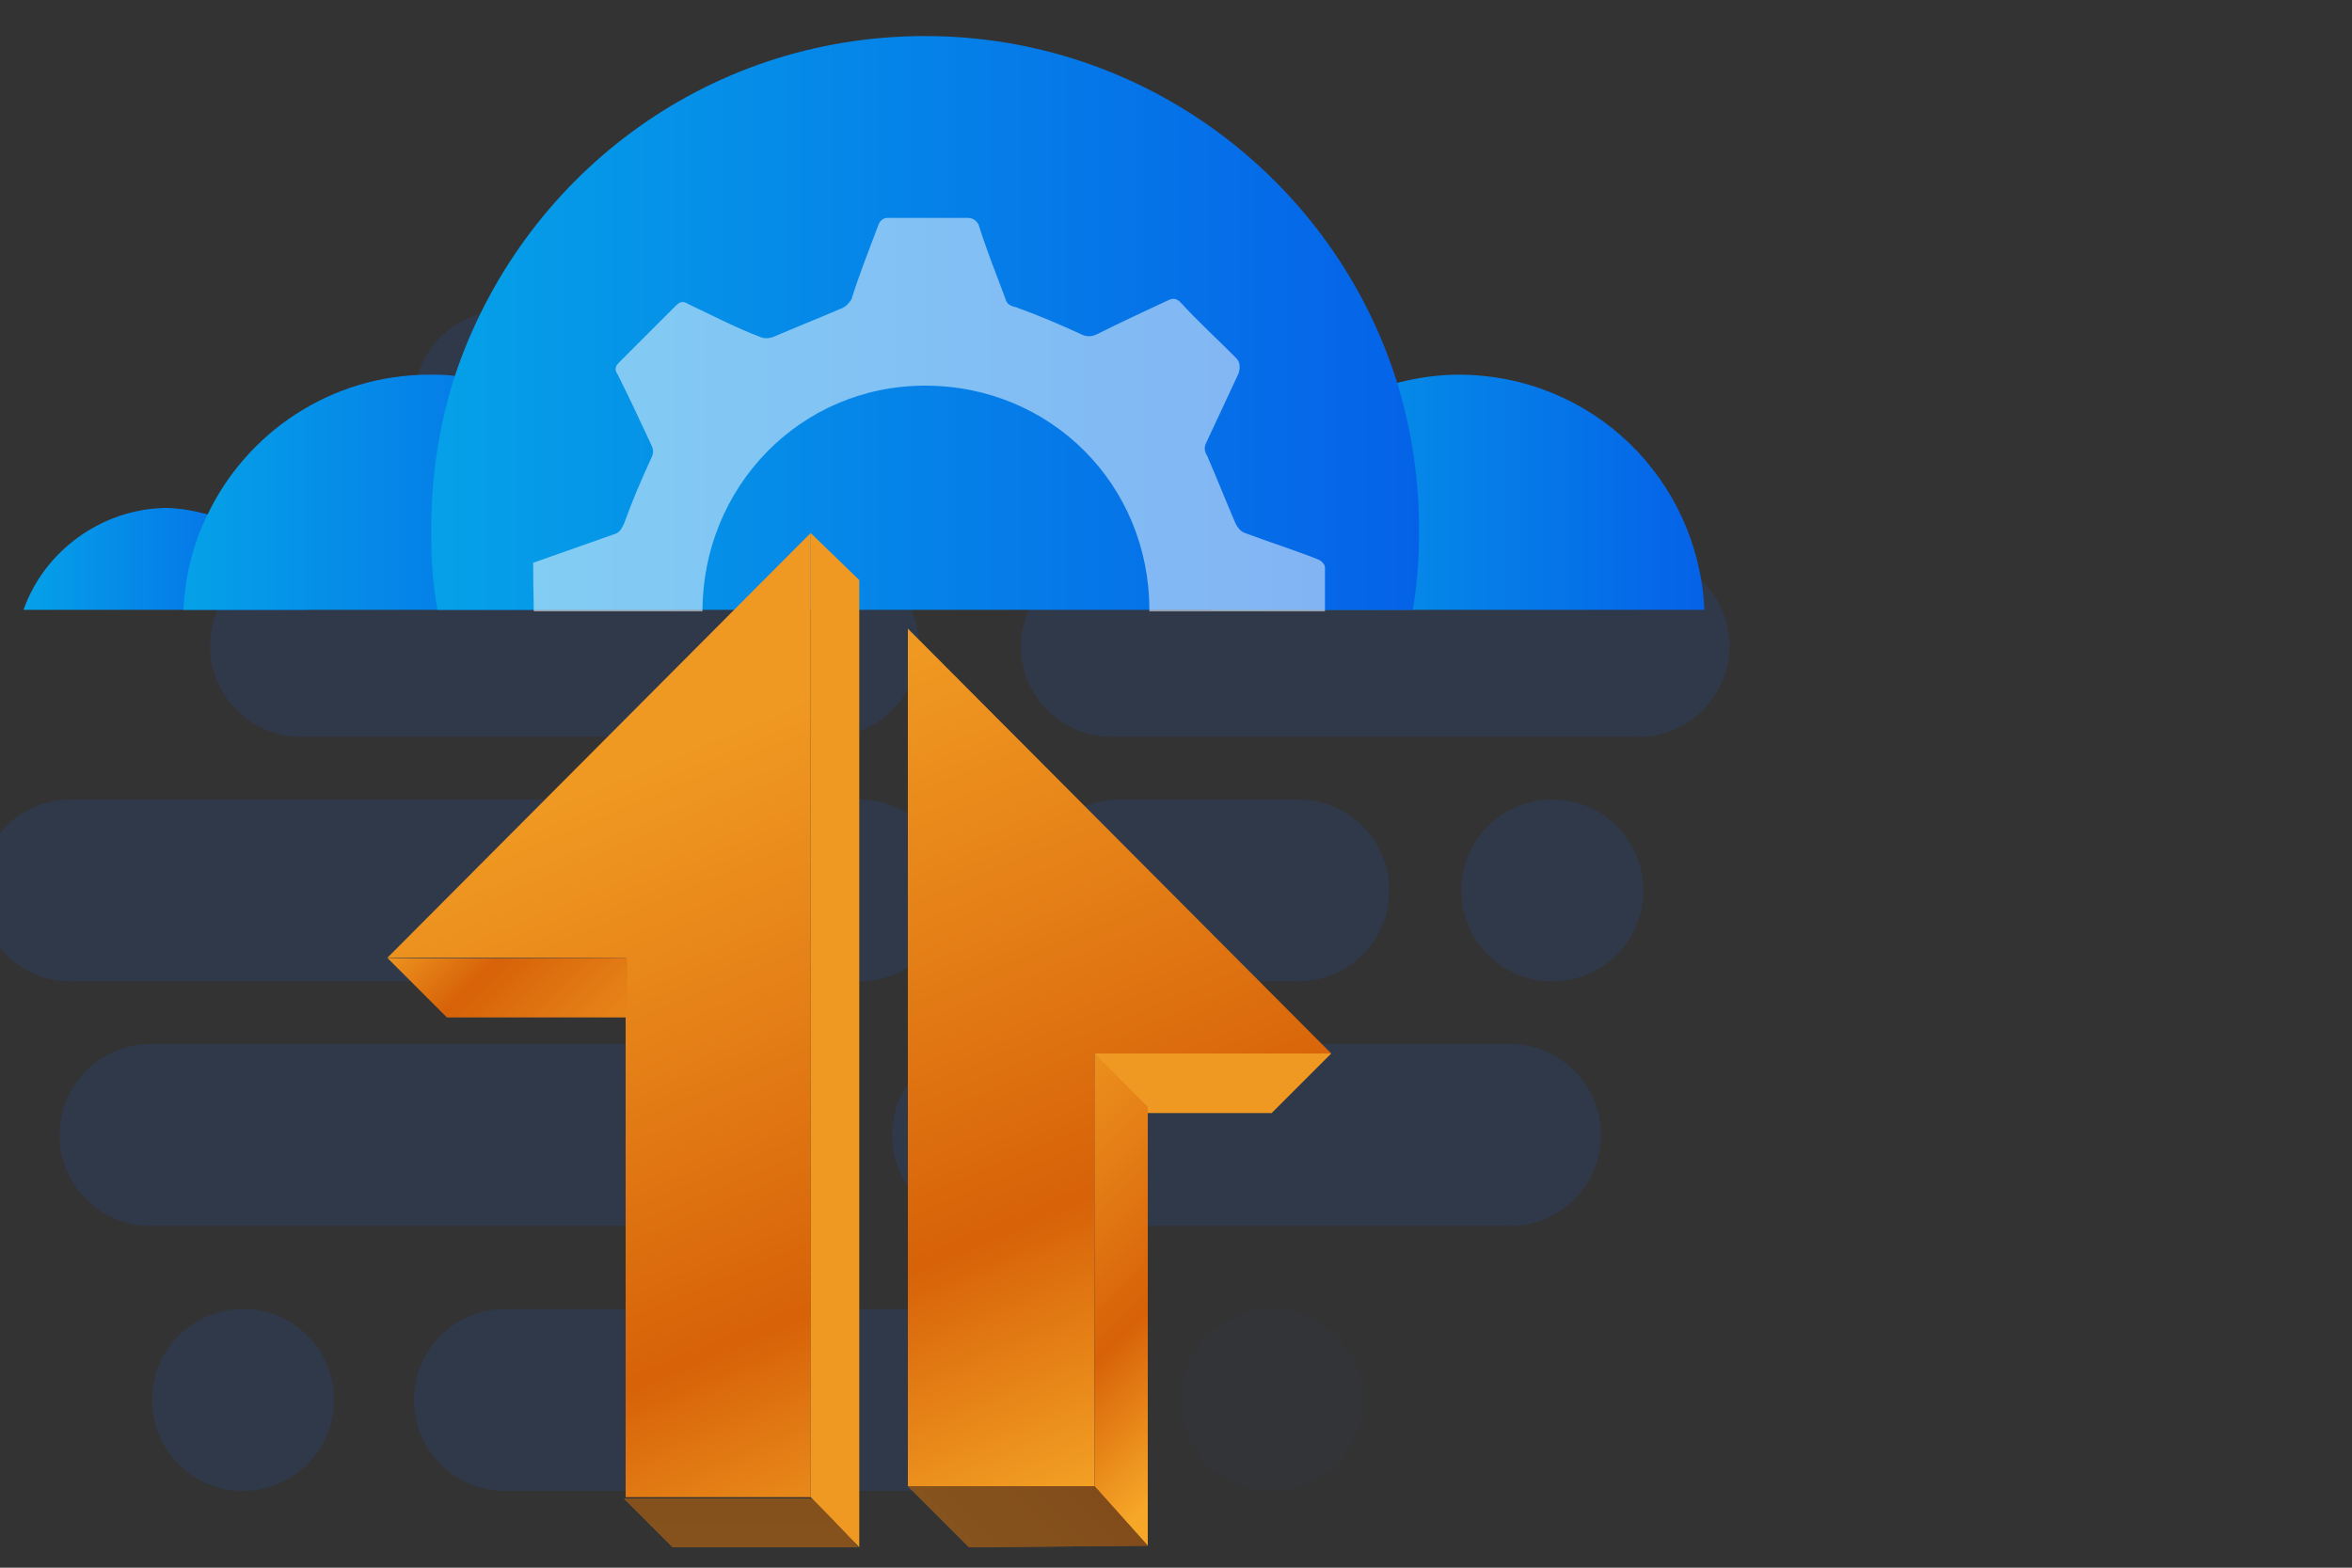
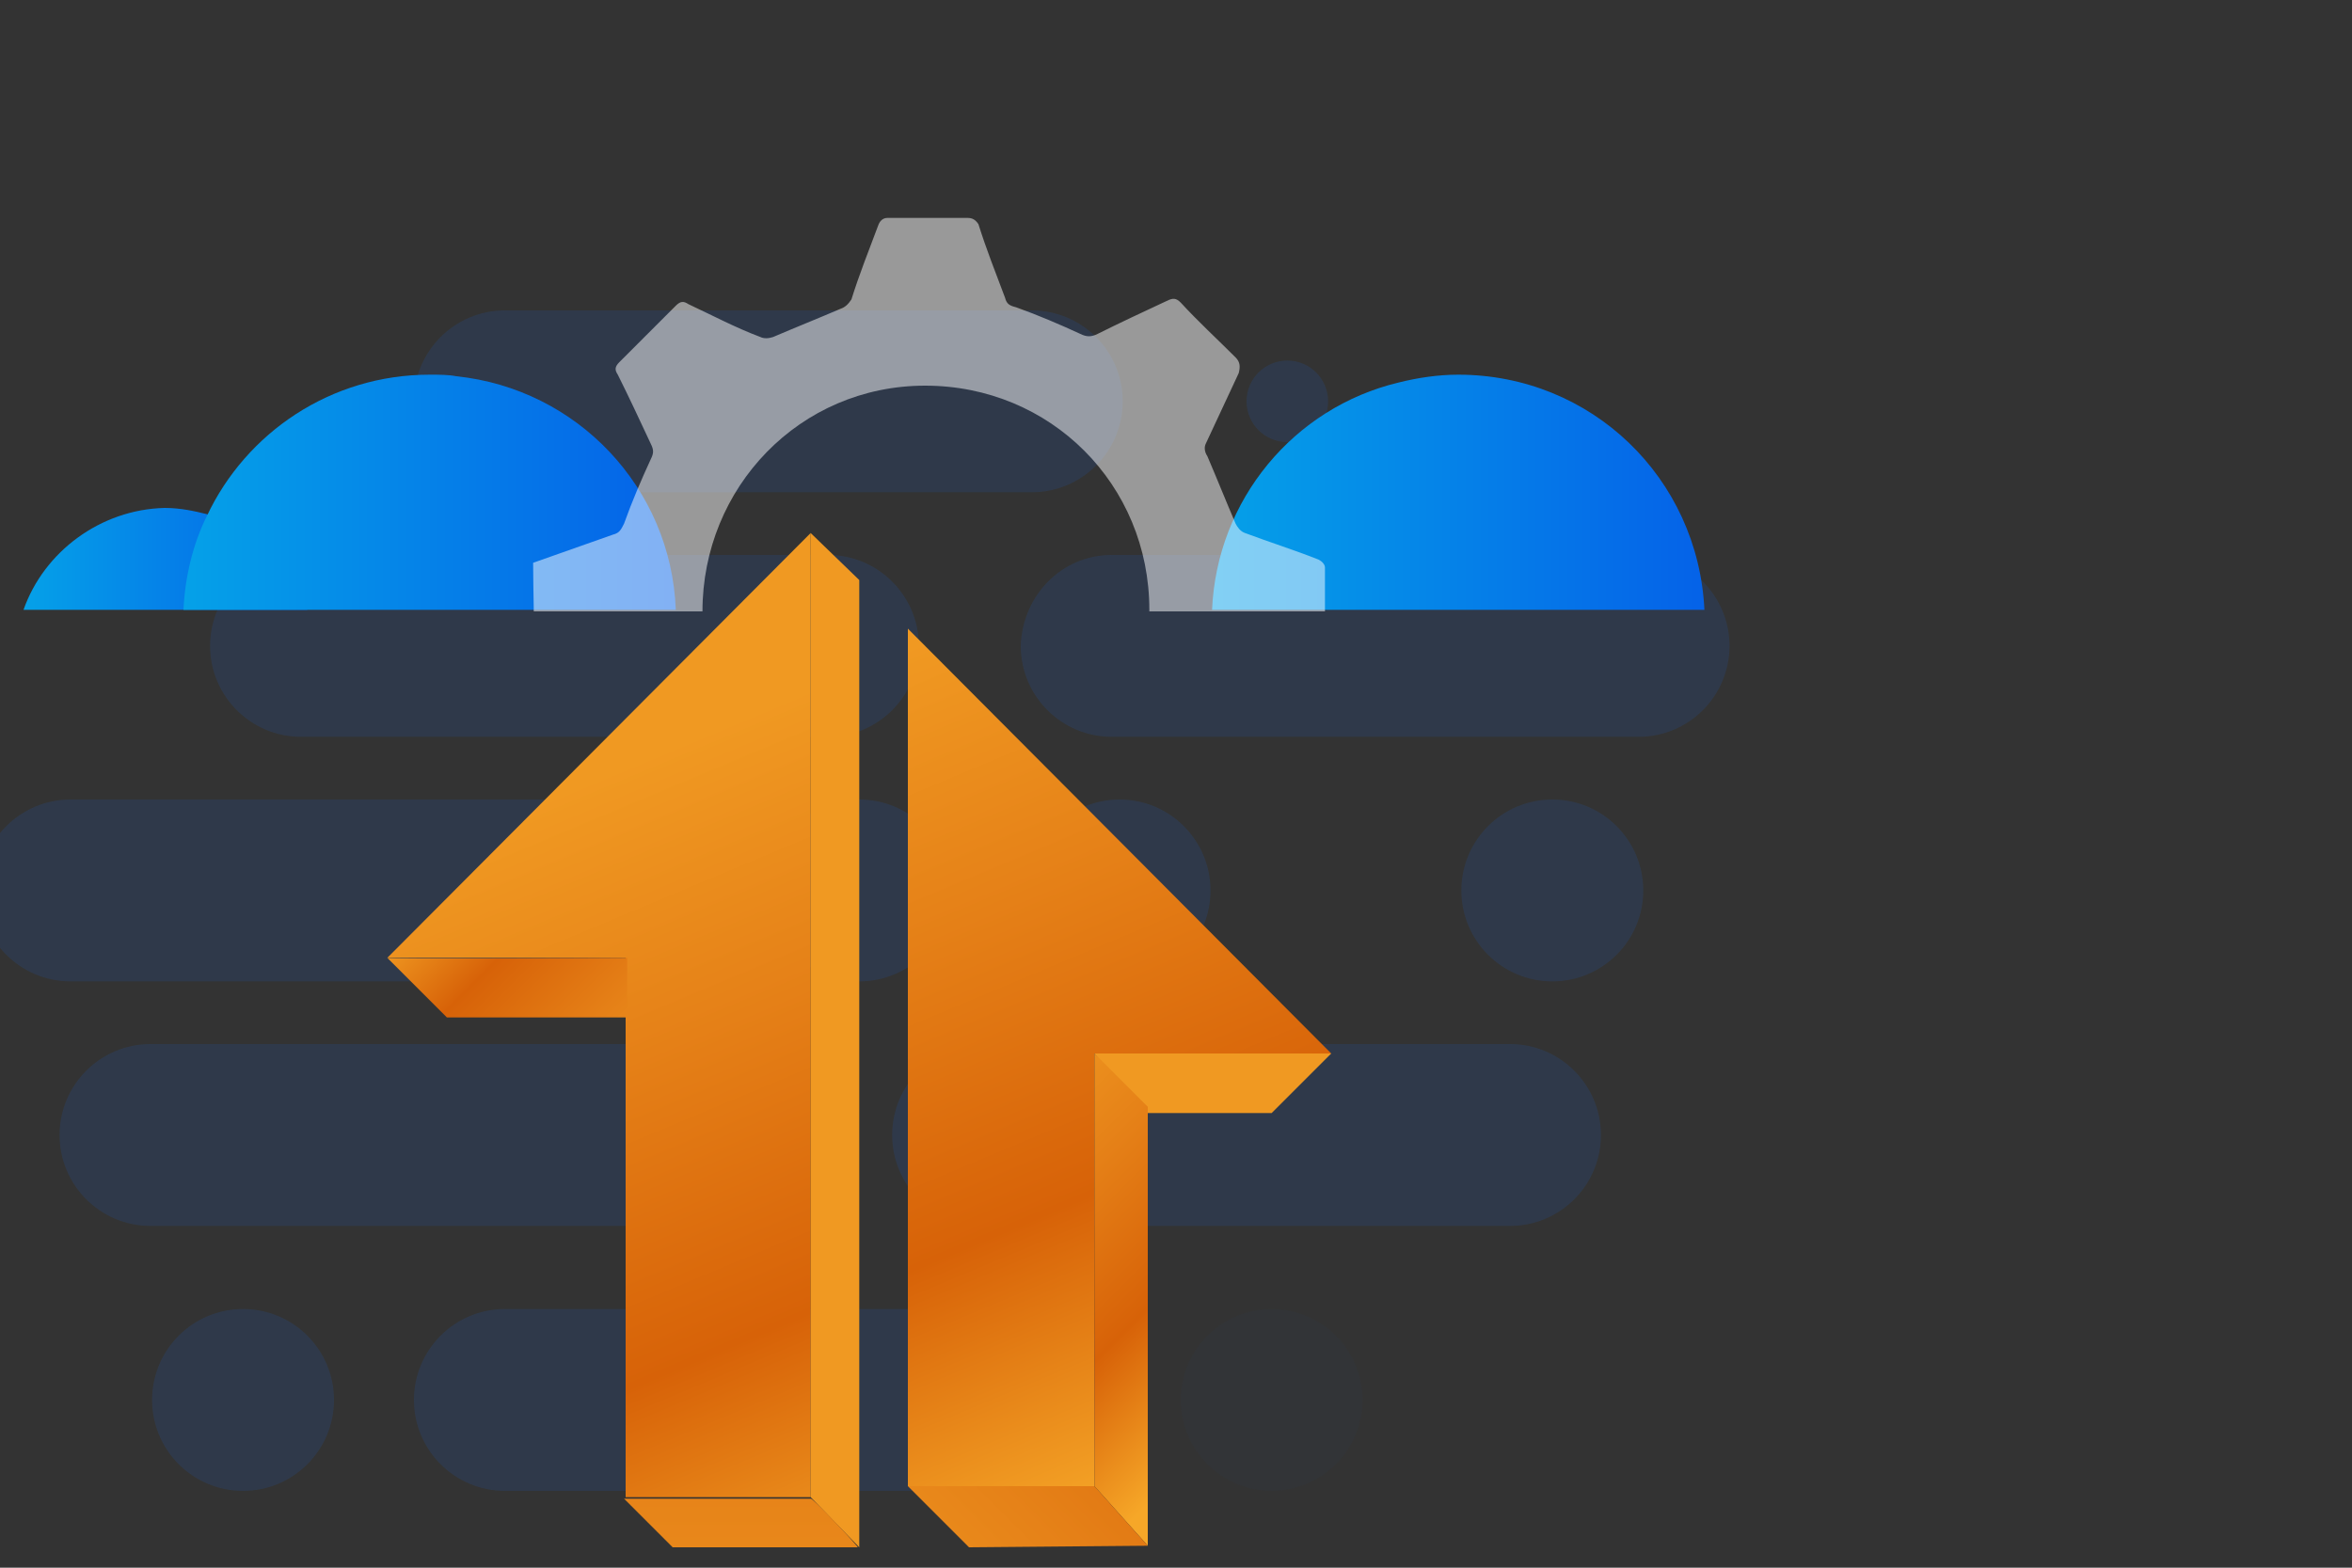
<svg xmlns="http://www.w3.org/2000/svg" xmlns:xlink="http://www.w3.org/1999/xlink" version="1.1" id="Layer_1" x="0px" y="0px" viewBox="0 0 150 100" style="enable-background:new 0 0 150 100;" xml:space="preserve">
  <rect x="0" y="0" width="150" height="100" fill="#333333" stroke="none" />
  <style type="text/css">
	.st0{opacity:0.15;}
	.st1{fill:#1860D3;}
	.st2{opacity:0.15;fill:#1860D3;enable-background:new    ;}
	.st3{fill:url(#SVGID_1_);}
	.st4{fill:url(#SVGID_00000097487231791931012610000002749043142186985359_);}
	.st5{fill:url(#SVGID_00000019645082852615944410000012813392956620741033_);}
	.st6{fill:url(#SVGID_00000140714261134880420190000017125171604085919141_);}
	.st7{opacity:0.5;}
	.st8{clip-path:url(#SVGID_00000130628436154041909080000008638337840681553296_);}
	.st9{fill:#FFFFFF;}
	.st10{fill:url(#SVGID_00000104704233631808372080000008244270444831155883_);}
	.st11{fill:url(#SVGID_00000116940361065217404670000000057782888253753791_);}
	.st12{fill:url(#SVGID_00000070098370949577095610000000358387984307302274_);}
	.st13{fill:url(#SVGID_00000093163991746367105930000016062145611511425958_);}
	.st14{opacity:0.5;fill:#231F20;enable-background:new    ;}
	.st15{fill:url(#SVGID_00000148645563048187011270000011521085045368038801_);}
	.st16{fill:url(#SVGID_00000142883624328887057120000005404794009410694310_);}
	.st17{fill:url(#SVGID_00000175322124335421344910000012439451022744427183_);}
	.st18{fill:url(#SVGID_00000166661214495054085560000014356293367382258049_);}
</style>
  <g class="st0">
    <path class="st1" d="M19.2,35.4h33.6c3.2,0,5.8,2.6,5.8,5.8l0,0c0,3.2-2.6,5.8-5.8,5.8H19.2c-3.2,0-5.8-2.6-5.8-5.8l0,0   C13.4,38,16,35.4,19.2,35.4z" />
    <path class="st1" d="M70.9,35.4h33.6c3.2,0,5.8,2.6,5.8,5.8l0,0c0,3.2-2.6,5.8-5.8,5.8H70.9c-3.2,0-5.8-2.6-5.8-5.8l0,0   C65.2,38,67.7,35.4,70.9,35.4L70.9,35.4z" />
    <path class="st1" d="M32.2,19.8h33.6c3.2,0,5.8,2.6,5.8,5.8l0,0c0,3.2-2.6,5.8-5.8,5.8H32.2c-3.2,0-5.8-2.6-5.8-5.8l0,0   C26.4,22.4,29,19.8,32.2,19.8z" />
    <path class="st1" d="M32.2,83.5h33.6c3.2,0,5.8,2.6,5.8,5.8l0,0c0,3.2-2.6,5.8-5.8,5.8H32.2c-3.2,0-5.8-2.6-5.8-5.8l0,0   C26.4,86.1,29,83.5,32.2,83.5z" />
    <path class="st1" d="M4.5,51h33.6c3.2,0,5.8,2.6,5.8,5.8l0,0c0,3.2-2.6,5.8-5.8,5.8H4.5c-3.2,0-5.8-2.6-5.8-5.8l0,0   C-1.3,53.6,1.3,51,4.5,51z" />
-     <path class="st1" d="M71.4,51h11.4c3.2,0,5.8,2.6,5.8,5.8l0,0c0,3.2-2.6,5.8-5.8,5.8H71.4c-3.2,0-5.8-2.6-5.8-5.8l0,0   C65.7,53.6,68.2,51,71.4,51z" />
+     <path class="st1" d="M71.4,51c3.2,0,5.8,2.6,5.8,5.8l0,0c0,3.2-2.6,5.8-5.8,5.8H71.4c-3.2,0-5.8-2.6-5.8-5.8l0,0   C65.7,53.6,68.2,51,71.4,51z" />
    <path class="st1" d="M62.7,66.6h33.6c3.2,0,5.8,2.6,5.8,5.8l0,0c0,3.2-2.6,5.8-5.8,5.8H62.7c-3.2,0-5.8-2.6-5.8-5.8l0,0   C56.9,69.2,59.5,66.6,62.7,66.6z" />
    <path class="st1" d="M9.6,66.6h33.6c3.2,0,5.8,2.6,5.8,5.8l0,0c0,3.2-2.6,5.8-5.8,5.8H9.6c-3.2,0-5.8-2.6-5.8-5.8l0,0   C3.8,69.2,6.4,66.6,9.6,66.6z" />
    <circle class="st1" cx="54.8" cy="56.8" r="5.8" />
    <circle class="st1" cx="82.1" cy="25.6" r="2.6" />
    <circle class="st2" cx="81.1" cy="89.3" r="5.8" />
    <circle class="st1" cx="15.5" cy="89.3" r="5.8" />
    <circle class="st1" cx="99" cy="56.8" r="5.8" />
  </g>
  <g>
    <g>
      <linearGradient id="SVGID_1_" gradientUnits="userSpaceOnUse" x1="1.516" y1="818.604" x2="19.607" y2="818.604" gradientTransform="matrix(1 0 0 1 0 -782.9)">
        <stop offset="0" style="stop-color:#05A1E8" />
        <stop offset="1" style="stop-color:#0562E8" />
      </linearGradient>
      <path class="st3" d="M1.5,38.9h18.1c-1-2.9-3.4-5.2-6.4-6.1c-0.8-0.2-1.7-0.4-2.7-0.4C6.4,32.5,2.8,35.2,1.5,38.9L1.5,38.9    L1.5,38.9z" />
      <linearGradient id="SVGID_00000105386746614468590690000004757009842596649362_" gradientUnits="userSpaceOnUse" x1="77.266" y1="814.309" x2="108.647" y2="814.309" gradientTransform="matrix(1 0 0 1 0 -782.9)">
        <stop offset="0" style="stop-color:#05A1E8" />
        <stop offset="1" style="stop-color:#0562E8" />
      </linearGradient>
      <path style="fill:url(#SVGID_00000105386746614468590690000004757009842596649362_);" d="M77.3,38.9h31.4c-0.4-8.4-7.2-15-15.7-15    c-1.3,0-2.6,0.2-3.8,0.5C82.5,26,77.6,31.9,77.3,38.9z" />
      <linearGradient id="SVGID_00000059302149144792023450000017395345443093009327_" gradientUnits="userSpaceOnUse" x1="11.707" y1="814.309" x2="43.087" y2="814.309" gradientTransform="matrix(1 0 0 1 0 -782.9)">
        <stop offset="0" style="stop-color:#05A1E8" />
        <stop offset="1" style="stop-color:#0562E8" />
      </linearGradient>
      <path style="fill:url(#SVGID_00000059302149144792023450000017395345443093009327_);" d="M11.7,38.9h31.4    c-0.3-7.8-6.3-14.1-14-14.9c-0.5-0.1-1.1-0.1-1.7-0.1c-6.3,0-11.7,3.7-14.2,9C12.3,34.7,11.8,36.8,11.7,38.9L11.7,38.9z" />
      <linearGradient id="SVGID_00000009553533823418486500000003972723572473859262_" gradientUnits="userSpaceOnUse" x1="27.497" y1="803.499" x2="90.567" y2="803.499" gradientTransform="matrix(1 0 0 1 0 -782.9)">
        <stop offset="0" style="stop-color:#05A1E8" />
        <stop offset="1" style="stop-color:#0562E8" />
      </linearGradient>
-       <path style="fill:url(#SVGID_00000009553533823418486500000003972723572473859262_);" d="M27.5,33.8c0,1.8,0.1,3.5,0.4,5.1h62.2    c0.3-1.7,0.4-3.4,0.4-5.1c0-3.3-0.5-6.5-1.4-9.4c-4-12.8-16-22.1-30.1-22.1s-25.8,9.1-30,21.7C28,27.1,27.5,30.4,27.5,33.8    L27.5,33.8L27.5,33.8z" />
    </g>
    <g class="st7">
      <g>
        <defs>
          <rect id="SVGID_00000085236940740247095240000006917241011543929267_" x="32.6" y="7.4" width="53.4" height="31.6" />
        </defs>
        <clipPath id="SVGID_00000026153265977951626240000012375678464134763401_">
          <use xlink:href="#SVGID_00000085236940740247095240000006917241011543929267_" style="overflow:visible;" />
        </clipPath>
        <g style="clip-path:url(#SVGID_00000026153265977951626240000012375678464134763401_);">
          <path class="st9" d="M34,35.9c1.7-0.6,3.4-1.2,5.1-1.8c0.4-0.1,0.5-0.3,0.7-0.7c0.5-1.4,1.1-2.8,1.7-4.1c0.2-0.4,0.2-0.6,0-1      c-0.7-1.5-1.4-3-2.1-4.4c-0.2-0.3-0.2-0.5,0.1-0.8c1.2-1.2,2.4-2.4,3.6-3.6c0.3-0.3,0.5-0.3,0.8-0.1c1.5,0.7,3,1.5,4.6,2.1      c0.2,0.1,0.5,0.1,0.8,0c1.4-0.6,2.9-1.2,4.3-1.8c0.3-0.1,0.5-0.3,0.7-0.6c0.5-1.6,1.1-3.1,1.7-4.7c0.1-0.3,0.3-0.5,0.6-0.5      c1.7,0,3.4,0,5.1,0c0.3,0,0.5,0.1,0.7,0.4c0.5,1.6,1.1,3.1,1.7,4.7c0.1,0.4,0.3,0.5,0.7,0.6c1.4,0.5,2.8,1.1,4.1,1.7      c0.4,0.2,0.7,0.2,1.1,0c1.4-0.7,2.9-1.4,4.4-2.1c0.4-0.2,0.6-0.2,0.9,0.1c1.1,1.2,2.3,2.3,3.5,3.5c0.3,0.3,0.3,0.6,0.2,1      c-0.7,1.5-1.4,3-2.1,4.5c-0.1,0.2-0.1,0.5,0.1,0.8c0.6,1.4,1.2,2.9,1.8,4.3c0.1,0.2,0.3,0.5,0.6,0.6c1.6,0.6,3.2,1.1,4.7,1.7      c0.2,0.1,0.4,0.3,0.4,0.5c0,1.9,0,3.8,0,5.7c-1.7,0.6-3.3,1.2-5,1.8c-0.4,0.2-0.7,0.4-0.8,0.8c-0.5,1.4-1.1,2.7-1.7,4      c-0.2,0.4-0.2,0.7,0,1.1c0.7,1.5,1.4,2.9,2.1,4.4c0.2,0.3,0.2,0.5-0.1,0.8c-1.2,1.2-2.4,2.4-3.6,3.6c-0.3,0.3-0.5,0.3-0.8,0.1      c-1.5-0.7-3-1.5-4.6-2.2c-0.2-0.1-0.5-0.1-0.8,0c-1.4,0.6-2.9,1.2-4.3,1.8c-0.3,0.1-0.5,0.3-0.7,0.6c-0.5,1.6-1.1,3.1-1.7,4.7      C62.1,63.8,62,64,61.6,64c-1.7,0-3.4,0-5.1,0c-0.3,0-0.5-0.1-0.7-0.4c-0.5-1.6-1.1-3.1-1.7-4.7c-0.1-0.4-0.3-0.5-0.7-0.7      c-1.4-0.5-2.8-1.1-4.2-1.8c-0.4-0.2-0.6-0.2-0.9,0c-1.5,0.7-3,1.4-4.4,2.1c-0.4,0.2-0.6,0.2-0.9-0.1c-1.2-1.2-2.3-2.4-3.5-3.5      c-0.3-0.3-0.3-0.5-0.1-0.9c0.7-1.5,1.4-3,2.2-4.5c0.2-0.3,0.1-0.5,0-0.8c-0.6-1.4-1.2-2.9-1.8-4.3c-0.1-0.2-0.3-0.5-0.5-0.6      c-1.5-0.6-3.1-1.2-4.7-1.7C34.2,42,34,41.8,34,41.4C34.1,39.6,34,37.8,34,35.9L34,35.9L34,35.9z M59.1,53.1      c7.9,0,14.2-6.3,14.2-14.2c0-8-6.3-14.3-14.3-14.3S44.8,31.1,44.8,39C44.8,46.8,51.2,53.1,59.1,53.1z" />
        </g>
      </g>
    </g>
  </g>
  <g>
    <linearGradient id="SVGID_00000021088886749972650020000008045990543404189831_" gradientUnits="userSpaceOnUse" x1="76.855" y1="876.91" x2="55.005" y2="824.77" gradientTransform="matrix(1 0 0 1 0 -782.9)">
      <stop offset="0" style="stop-color:#F6A728" />
      <stop offset="0.34" style="stop-color:#D76208" />
      <stop offset="0.68" style="stop-color:#E58017" />
      <stop offset="0.99" style="stop-color:#F09922" />
    </linearGradient>
    <polygon style="fill:url(#SVGID_00000021088886749972650020000008045990543404189831_);" points="69.8,94.8 69.8,67.2 84.9,67.2    57.9,40.1 57.9,94.8  " />
    <linearGradient id="SVGID_00000006707859122535284010000008951662930132727971_" gradientUnits="userSpaceOnUse" x1="131.376" y1="904.52" x2="85.346" y2="858.48" gradientTransform="matrix(1 0 0 1 0 -782.9)">
      <stop offset="0" style="stop-color:#F6A728" />
      <stop offset="0.34" style="stop-color:#D76208" />
      <stop offset="0.68" style="stop-color:#E58017" />
      <stop offset="0.99" style="stop-color:#F09922" />
    </linearGradient>
    <polygon style="fill:url(#SVGID_00000006707859122535284010000008951662930132727971_);" points="84.9,67.2 81.1,71 72.8,71    69.8,67.2  " />
    <linearGradient id="SVGID_00000025423358351027904880000004837822847582826384_" gradientUnits="userSpaceOnUse" x1="78.876" y1="873.219" x2="60.477" y2="854.819" gradientTransform="matrix(1 0 0 1 0 -782.9)">
      <stop offset="0" style="stop-color:#F6A728" />
      <stop offset="0.34" style="stop-color:#D76208" />
      <stop offset="0.68" style="stop-color:#E58017" />
      <stop offset="0.86" style="stop-color:#EB8E1D" />
      <stop offset="0.99" style="stop-color:#F09922" />
    </linearGradient>
    <polygon style="fill:url(#SVGID_00000025423358351027904880000004837822847582826384_);" points="69.8,67.2 73.2,70.6 73.2,98.6    69.8,94.8  " />
    <linearGradient id="SVGID_00000168078407704184300180000010007868186129398203_" gradientUnits="userSpaceOnUse" x1="91.035" y1="854.098" x2="54.776" y2="890.368" gradientTransform="matrix(1 0 0 1 0 -782.9)">
      <stop offset="0" style="stop-color:#F6A728" />
      <stop offset="0.34" style="stop-color:#D76208" />
      <stop offset="0.68" style="stop-color:#E58017" />
      <stop offset="0.99" style="stop-color:#F09922" />
    </linearGradient>
    <polyline style="fill:url(#SVGID_00000168078407704184300180000010007868186129398203_);" points="69.8,94.8 57.9,94.8 61.8,98.7    73.2,98.6 69.8,94.8  " />
-     <polyline class="st14" points="69.8,94.8 57.9,94.8 61.8,98.7 73.2,98.6 69.8,94.8  " />
  </g>
  <g>
    <g>
      <linearGradient id="SVGID_00000111160069166005382130000007233140042768499841_" gradientUnits="userSpaceOnUse" x1="60.533" y1="883.74" x2="38.684" y2="831.6" gradientTransform="matrix(1 0 0 1 0 -782.9)">
        <stop offset="0" style="stop-color:#F6A728" />
        <stop offset="0.34" style="stop-color:#D76208" />
        <stop offset="0.68" style="stop-color:#E58017" />
        <stop offset="0.99" style="stop-color:#F09922" />
      </linearGradient>
      <polygon style="fill:url(#SVGID_00000111160069166005382130000007233140042768499841_);" points="39.9,95.5 39.9,61.1 24.7,61.1     51.7,34 51.7,95.5   " />
      <linearGradient id="SVGID_00000025415042860560891060000003270685061668733881_" gradientUnits="userSpaceOnUse" x1="119.936" y1="915.949" x2="73.906" y2="869.919" gradientTransform="matrix(1 0 0 1 0 -782.9)">
        <stop offset="0" style="stop-color:#F6A728" />
        <stop offset="0.34" style="stop-color:#D76208" />
        <stop offset="0.68" style="stop-color:#E58017" />
        <stop offset="0.99" style="stop-color:#F09922" />
      </linearGradient>
      <path style="fill:url(#SVGID_00000025415042860560891060000003270685061668733881_);" d="M51.7,34l3.1,3v61.7l-3.1-3.2    C51.7,95.6,51.7,33.9,51.7,34z" />
      <linearGradient id="SVGID_00000128474984037142827050000005712994321178696331_" gradientUnits="userSpaceOnUse" x1="47.322" y1="821.659" x2="47.322" y2="899.599" gradientTransform="matrix(1 0 0 1 0 -782.9)">
        <stop offset="0" style="stop-color:#F6A728" />
        <stop offset="0.34" style="stop-color:#D76208" />
        <stop offset="0.68" style="stop-color:#E58017" />
        <stop offset="0.99" style="stop-color:#F09922" />
      </linearGradient>
      <path style="fill:url(#SVGID_00000128474984037142827050000005712994321178696331_);" d="M51.7,95.6H39.8l3.1,3.1h11.8    C54.8,98.7,51.8,95.5,51.7,95.6z" />
    </g>
-     <path class="st14" d="M51.7,95.6H39.8l3.1,3.1h11.8C54.8,98.7,51.8,95.5,51.7,95.6z" />
    <linearGradient id="SVGID_00000096043882940124127000000009017042184540510104_" gradientUnits="userSpaceOnUse" x1="27.066" y1="838.76" x2="41.806" y2="853.5" gradientTransform="matrix(1 0 0 1 0 -782.9)">
      <stop offset="0" style="stop-color:#F6A728" />
      <stop offset="0.34" style="stop-color:#D76208" />
      <stop offset="0.68" style="stop-color:#E58017" />
      <stop offset="0.99" style="stop-color:#F09922" />
    </linearGradient>
    <path style="fill:url(#SVGID_00000096043882940124127000000009017042184540510104_);" d="M24.7,61.1l3.8,3.8h11.5v-3.8   C39.9,61.1,24.6,61.2,24.7,61.1L24.7,61.1L24.7,61.1z" />
  </g>
</svg>